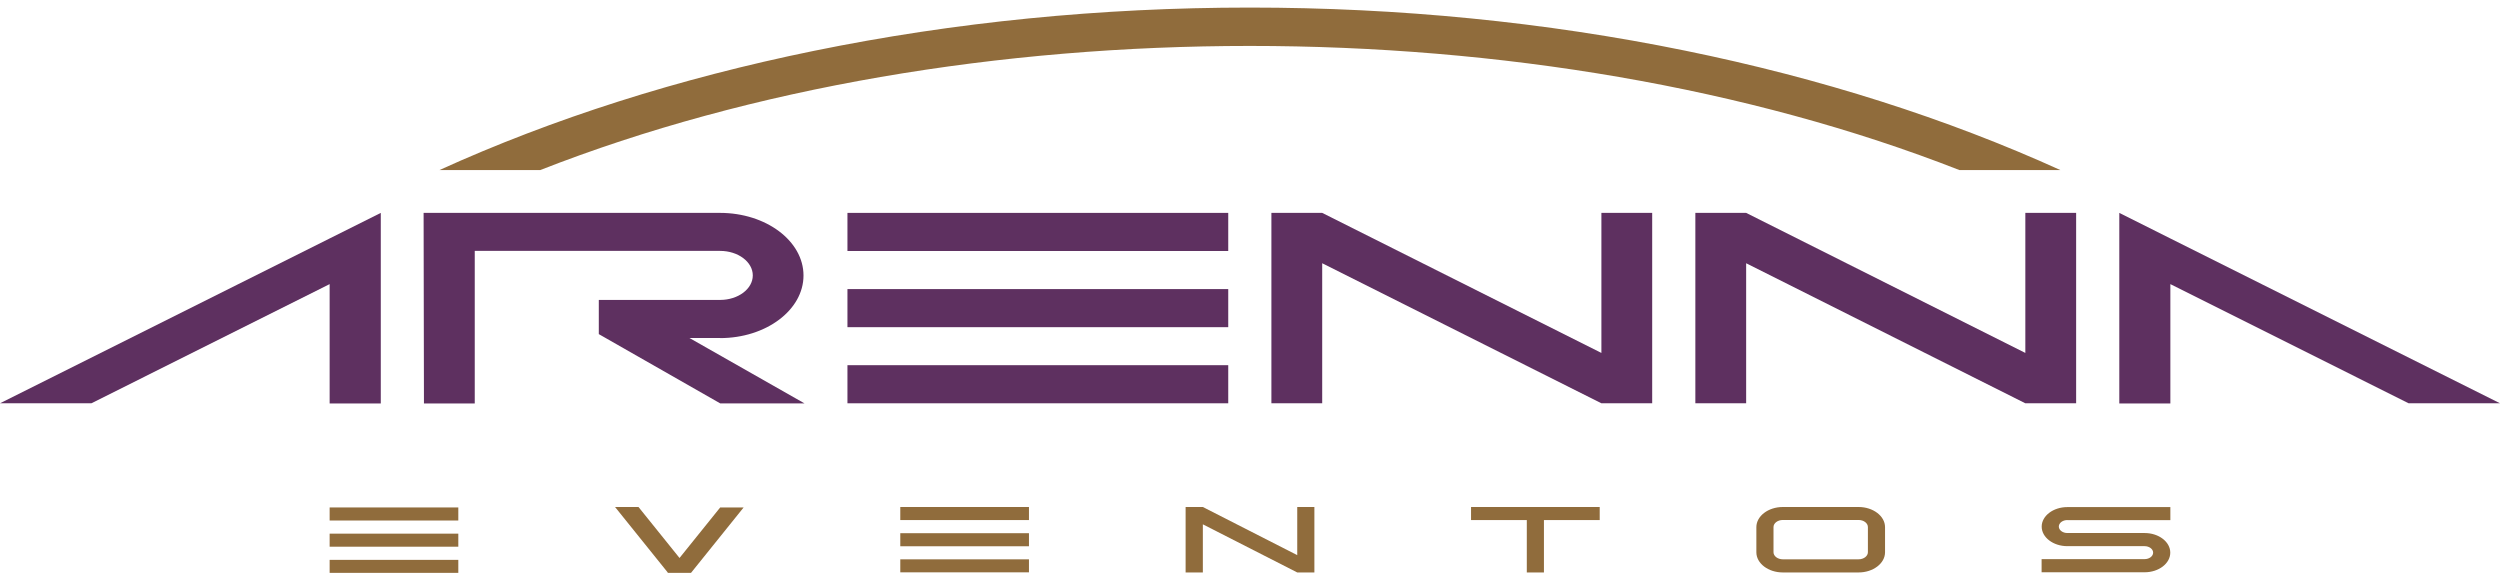
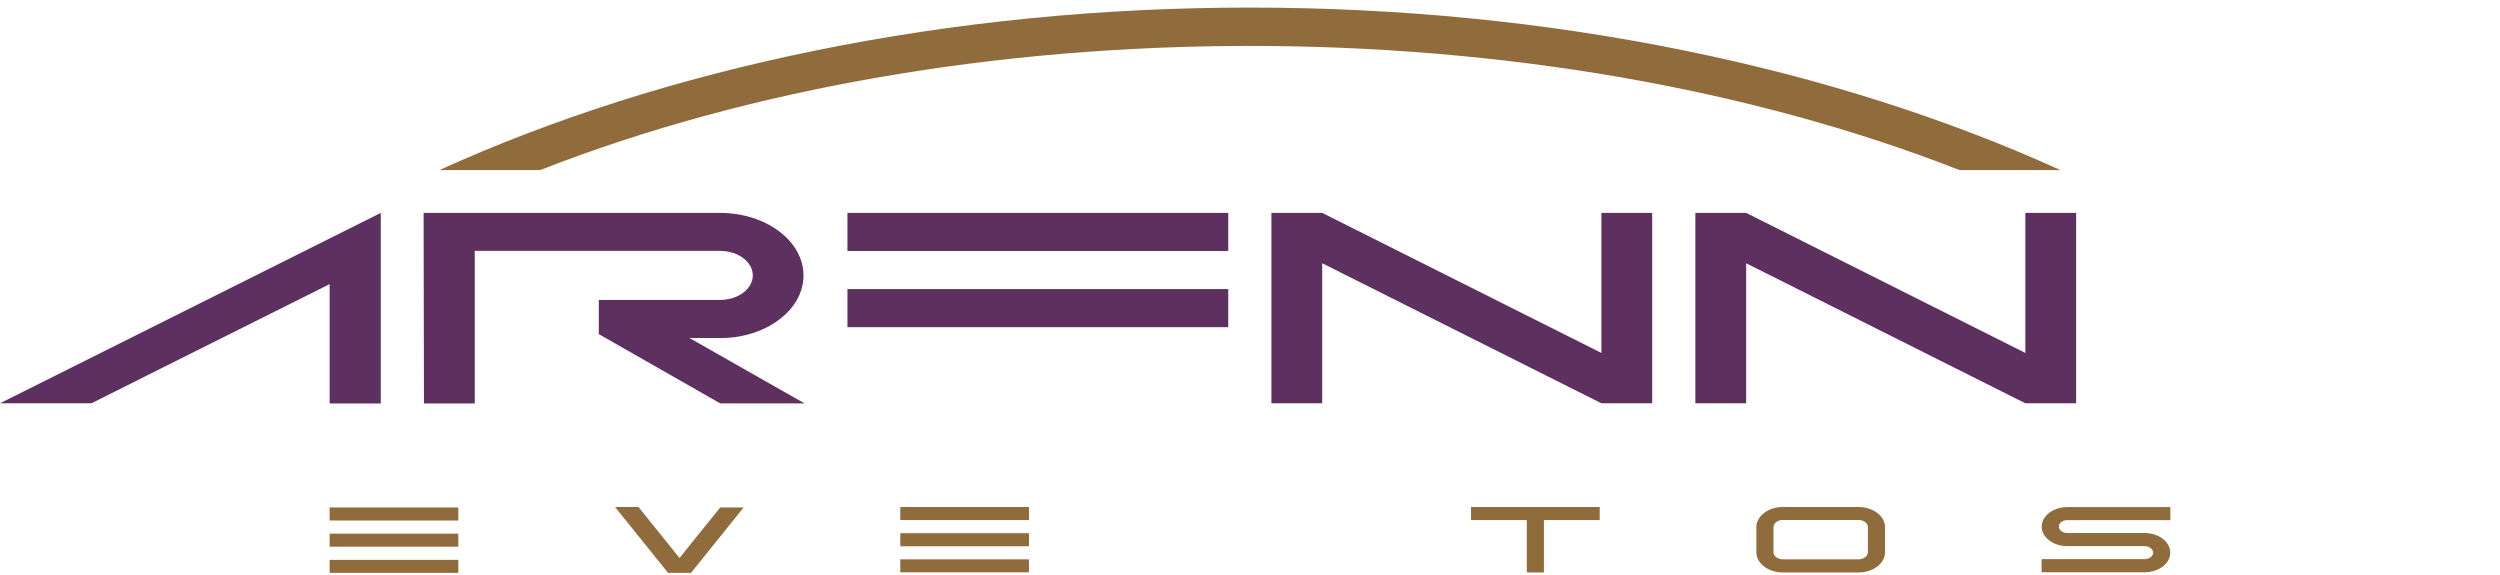
<svg xmlns="http://www.w3.org/2000/svg" width="200" height="46" viewBox="0 0 200 46" fill="none">
  <g clip-path="url(#clip0_115_217)">
    <path d="M165.388 41.612H173.629V40.567H165.388C164.258 40.567 163.335 41.271 163.335 42.13C163.335 42.99 164.258 43.693 165.388 43.693H171.569C171.945 43.693 172.251 43.928 172.251 44.212C172.251 44.496 171.945 44.73 171.569 44.73H163.328V45.782H171.569C172.698 45.782 173.622 45.079 173.622 44.212C173.622 43.345 172.698 42.642 171.569 42.642H165.388C165.011 42.642 164.706 42.407 164.706 42.123C164.706 41.839 165.011 41.605 165.388 41.605" fill="#906C3C" />
    <path d="M164.827 13.607H156.756C122.954 0.364 77.011 0.364 43.215 13.607H35.152C44.239 9.479 54.312 6.275 65.125 4.066C76.336 1.771 88.065 0.606 99.965 0.606H99.986C111.886 0.606 123.601 1.764 134.811 4.052C145.638 6.261 155.719 9.472 164.82 13.6" fill="#906C3C" />
    <path d="M36.665 40.596H26.371V41.641H36.665V40.596Z" fill="#906C3C" />
    <path d="M36.665 42.692H26.371V43.736H36.665V42.692Z" fill="#906C3C" />
    <path d="M36.665 44.788H26.371V45.832H36.665V44.788Z" fill="#906C3C" />
    <path d="M54.362 44.638L51.08 40.56H49.204L53.417 45.796H53.431L53.403 45.832H55.279L59.491 40.596H57.616L54.362 44.638Z" fill="#906C3C" />
    <path d="M82.317 40.56H72.023V41.605H82.317V40.56Z" fill="#906C3C" />
    <path d="M82.317 42.656H72.023V43.701H82.317V42.656Z" fill="#906C3C" />
    <path d="M82.317 44.745H72.023V45.789H82.317V44.745Z" fill="#906C3C" />
-     <path d="M103.779 44.411L96.228 40.56H94.849V45.796H96.228V41.946L103.779 45.796H105.151V40.56H103.779V44.411Z" fill="#906C3C" />
    <path d="M117.683 41.605H122.144V45.796H123.515V41.605H127.977V40.56H117.683V41.605Z" fill="#906C3C" />
    <path d="M148.686 40.56H142.626C141.461 40.56 140.509 41.285 140.509 42.173V44.184C140.509 45.072 141.461 45.796 142.626 45.796H148.686C149.851 45.796 150.803 45.072 150.803 44.184V42.173C150.803 41.285 149.851 40.56 148.686 40.56ZM149.432 44.177C149.432 44.489 149.098 44.745 148.686 44.745H142.626C142.214 44.745 141.88 44.489 141.88 44.177V42.166C141.88 41.853 142.214 41.598 142.626 41.598H148.686C149.098 41.598 149.432 41.853 149.432 42.166V44.177Z" fill="#906C3C" />
    <path d="M98.259 17.031H67.796V20.079H98.259V17.031Z" fill="#5E3060" />
    <path d="M98.259 23.127H67.796V26.174H98.259V23.127Z" fill="#5E3060" />
-     <path d="M98.259 29.215H67.796V32.263H98.259V29.215Z" fill="#5E3060" />
    <path d="M128.112 28.235L105.776 17.031H101.712V32.263H105.776V21.059L128.112 32.263H132.175V17.031H128.112V28.235Z" fill="#5E3060" />
    <path d="M162.027 28.235L139.692 17.031H135.628V32.263H139.692V21.059L162.027 32.263H166.091V17.031H162.027V28.235Z" fill="#5E3060" />
    <path d="M57.602 27.048C61.282 27.048 64.28 24.803 64.28 22.04C64.28 19.276 61.282 17.031 57.602 17.031H33.888L33.916 32.277H37.98V20.072H57.609C59.051 20.072 60.223 20.953 60.223 22.033C60.223 23.113 59.051 23.994 57.609 23.994H47.904V26.729L57.616 32.27H64.358L55.158 27.041H57.616L57.602 27.048Z" fill="#5E3060" />
-     <path d="M200 32.263L173.629 19.077L169.544 17.031V20.683V32.277H173.629V22.729L192.69 32.263H200Z" fill="#5E3060" />
    <path d="M26.371 19.077L0 32.263H7.31L26.371 22.729V32.277H30.463V20.683V17.031L26.371 19.077Z" fill="#5E3060" />
  </g>
  <defs>
    <clipPath id="clip0_115_217">
      <rect width="200" height="45.226" fill="white" transform="translate(0 0.606)" />
    </clipPath>
  </defs>
</svg>